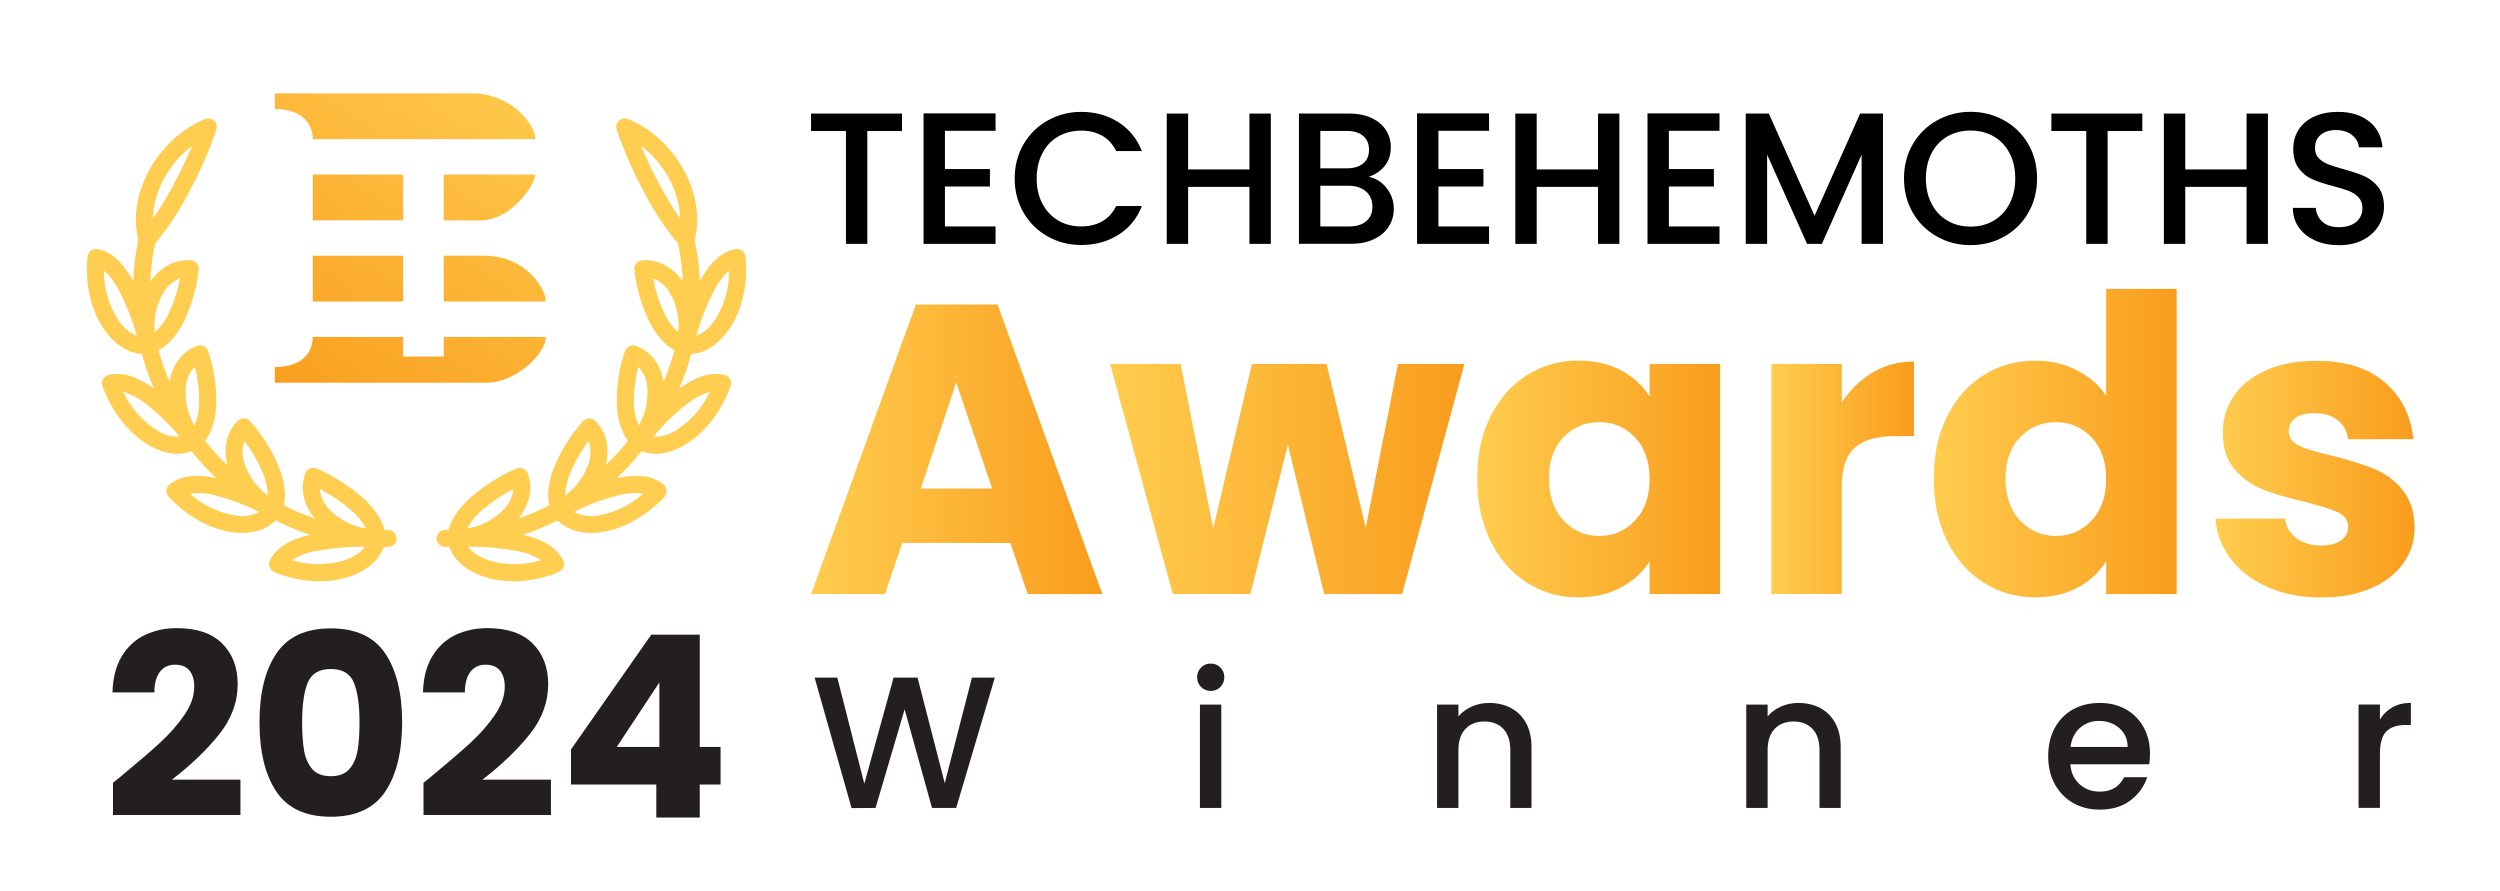
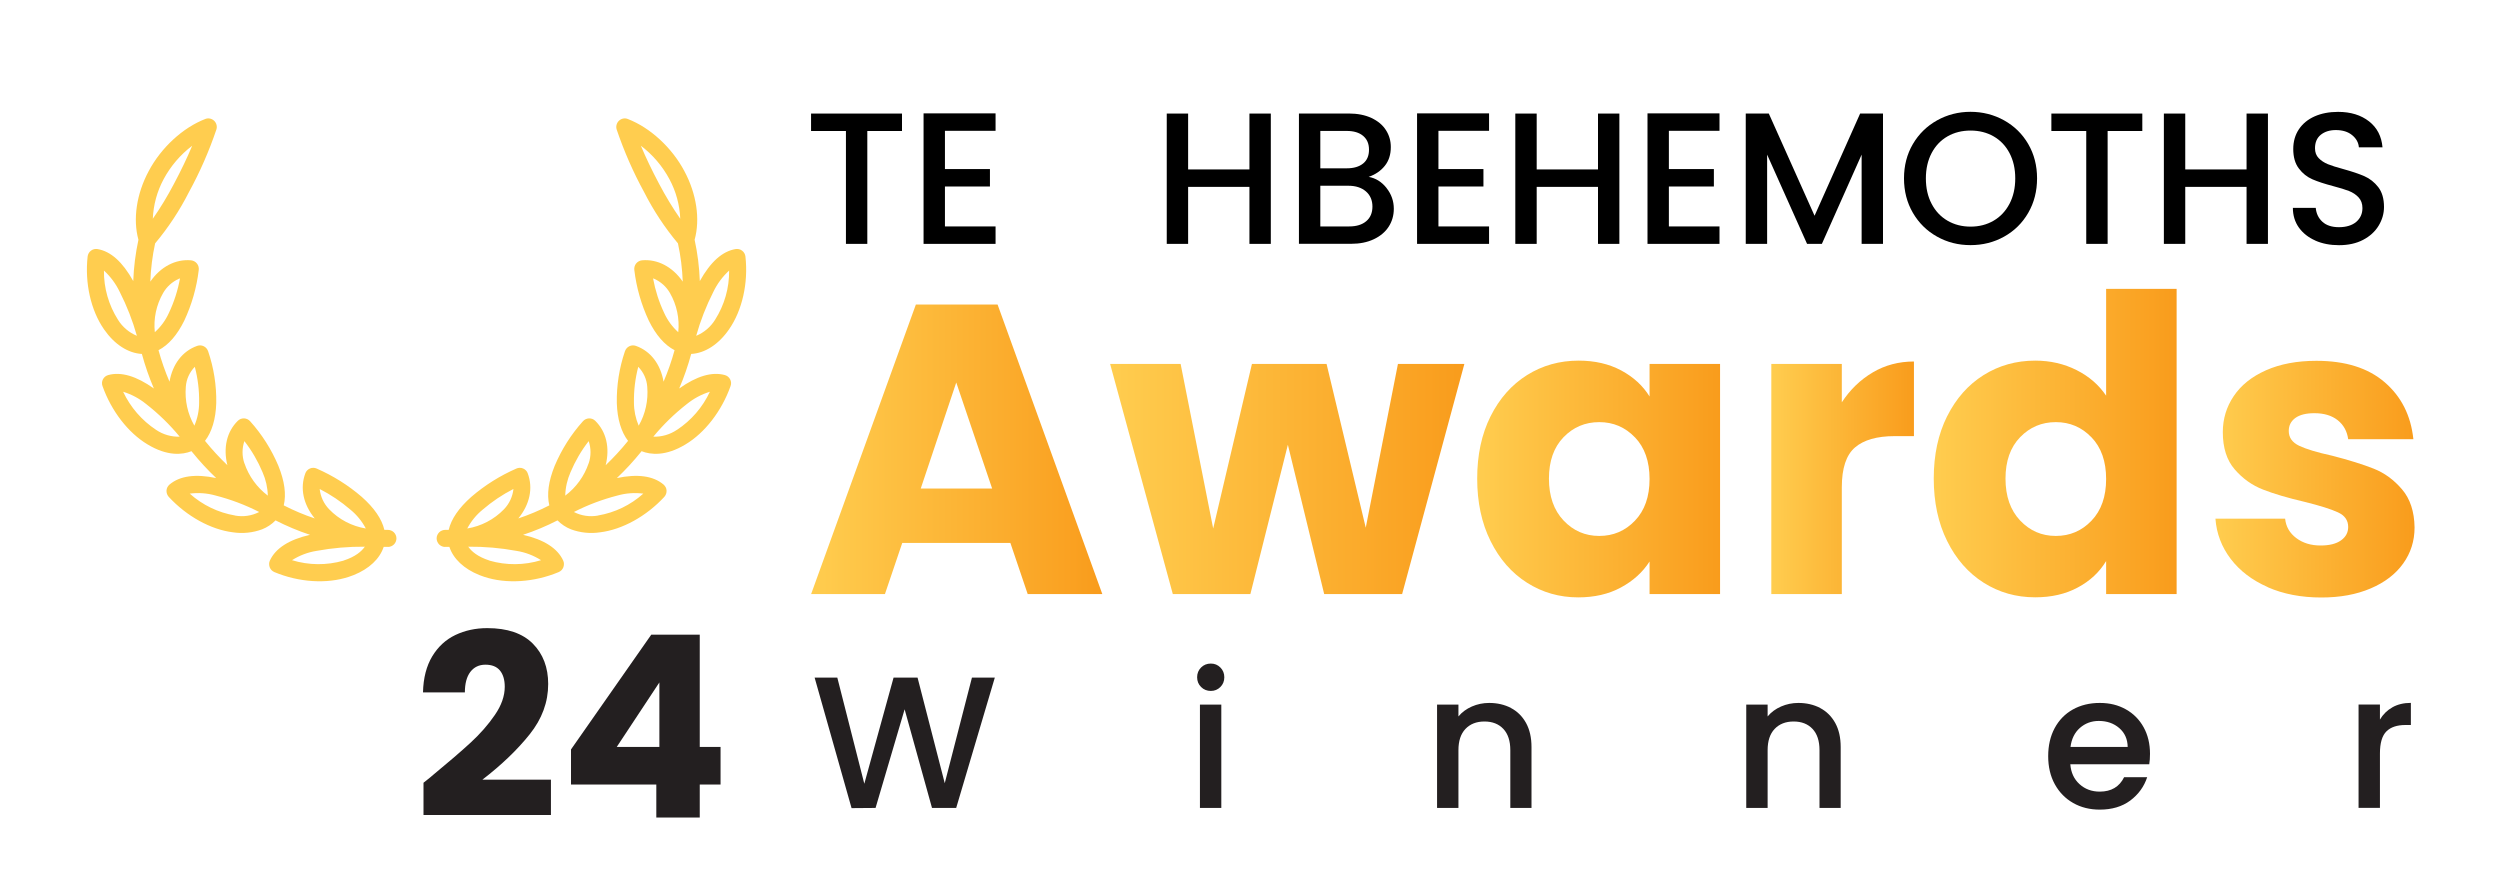
<svg xmlns="http://www.w3.org/2000/svg" xmlns:xlink="http://www.w3.org/1999/xlink" version="1.1" viewBox="0 0 400 142.49">
  <defs>
    <style>
      .cls-1 {
        fill: url(#linear-gradient-2);
      }

      .cls-2 {
        fill: #231f20;
      }

      .cls-3 {
        fill: url(#linear-gradient-4);
      }

      .cls-4 {
        fill: url(#linear-gradient-3);
      }

      .cls-5 {
        fill: url(#linear-gradient-5);
      }

      .cls-6 {
        fill: url(#linear-gradient-7);
      }

      .cls-7 {
        fill: url(#linear-gradient-6);
      }

      .cls-8 {
        fill: #ffcd4f;
      }

      .cls-9 {
        fill: url(#linear-gradient);
        fill-rule: evenodd;
      }
    </style>
    <linearGradient id="linear-gradient" x1="1522.04" y1="-571.91" x2="1413.58" y2="-727.38" gradientTransform="translate(-478.11 -202.32) scale(.37 -.37)" gradientUnits="userSpaceOnUse">
      <stop offset="0" stop-color="#ffcd4f" />
      <stop offset="1" stop-color="#f99c1c" />
    </linearGradient>
    <linearGradient id="linear-gradient-2" x1="129.77" y1="71.89" x2="176.36" y2="71.89" gradientTransform="matrix(1,0,0,1,0,0)" xlink:href="#linear-gradient" />
    <linearGradient id="linear-gradient-3" x1="177.62" y1="76.65" x2="234.3" y2="76.65" gradientTransform="matrix(1,0,0,1,0,0)" xlink:href="#linear-gradient" />
    <linearGradient id="linear-gradient-4" x1="236.35" y1="76.65" x2="275.21" y2="76.65" gradientTransform="matrix(1,0,0,1,0,0)" xlink:href="#linear-gradient" />
    <linearGradient id="linear-gradient-5" x1="283.4" y1="76.45" x2="306.23" y2="76.45" gradientTransform="matrix(1,0,0,1,0,0)" xlink:href="#linear-gradient" />
    <linearGradient id="linear-gradient-6" x1="309.4" y1="70.9" x2="348.27" y2="70.9" gradientTransform="matrix(1,0,0,1,0,0)" xlink:href="#linear-gradient" />
    <linearGradient id="linear-gradient-7" x1="354.47" y1="76.65" x2="386.34" y2="76.65" gradientTransform="matrix(1,0,0,1,0,0)" xlink:href="#linear-gradient" />
  </defs>
  <g>
    <g id="Layer_1">
      <g>
-         <path class="cls-9" d="M76.86,35.26h-5.87v-7.33h14.67c0,1.45-3.73,7.33-8.8,7.33ZM43.97,17.45v-2.52l8.55.02h0s22.96-.02,22.96-.02c6.41,0,10.19,5.09,10.19,7.33h-35.62c0-2.37-1.66-4.82-6.07-4.82ZM50.04,27.92h14.46v7.33h-14.46v-7.33ZM64.5,48.25h-14.46v-7.33h14.46v7.33ZM70.99,40.91h6.5c6.58,0,9.85,5.27,9.85,7.33h-16.35v-7.33ZM50.04,53.91h14.46v3.14h6.5v-3.14h16.35c0,2.59-4.7,7.33-9.64,7.33h-33.74v-2.52c4.38,0,6.07-2.31,6.07-4.82Z" />
        <path class="cls-8" d="M71.21,87.51c-.18,0-.36-.04-.52-.11-.16-.07-.31-.17-.44-.3-.12-.13-.22-.28-.29-.45-.07-.17-.1-.34-.1-.52,0-.18.04-.36.11-.52.07-.16.17-.31.3-.44s.28-.22.45-.29c.17-.07.34-.1.52-.1.18,0,.37,0,.55,0,.41-1.75,1.63-3.52,3.63-5.29,2.16-1.86,4.59-3.38,7.2-4.52.17-.08.35-.12.54-.12.19,0,.37.03.54.11.17.07.33.18.45.31.13.13.23.29.29.47.88,2.36.33,4.96-1.51,7.21,1.7-.57,3.36-1.27,4.96-2.09-.42-1.77-.13-3.89.86-6.33,1.1-2.61,2.62-5.02,4.52-7.13.12-.14.27-.25.44-.33.17-.08.35-.12.53-.13.18,0,.37.02.54.09.17.07.33.17.46.3,1.77,1.74,2.36,4.31,1.67,7.1,1.25-1.2,2.43-2.47,3.52-3.82.02-.02.04-.05.06-.07-1.1-1.43-1.72-3.49-1.8-6.05-.05-2.82.39-5.62,1.3-8.29.06-.17.15-.33.27-.47.12-.14.26-.25.43-.33.16-.08.34-.13.52-.14.18-.01.36.02.53.08,2.35.83,3.94,2.91,4.43,5.73.7-1.64,1.29-3.32,1.76-5.04-1.6-.83-2.98-2.41-4.12-4.72-1.2-2.56-1.99-5.31-2.32-8.12-.02-.18-.01-.37.04-.54.05-.18.13-.34.25-.49.11-.14.26-.26.42-.35.16-.09.34-.14.52-.16,2.48-.23,4.89,1.04,6.52,3.41-.08-2.06-.33-4.11-.77-6.12-2.11-2.52-3.93-5.28-5.42-8.22h0c-1.75-3.2-3.21-6.54-4.38-9.99-.08-.25-.09-.51-.02-.76.06-.25.2-.48.38-.65.19-.18.42-.3.67-.35.25-.05.51-.03.75.07,3.58,1.38,7.06,4.58,9.05,8.34,1.95,3.63,2.55,7.7,1.64,10.98.47,2.17.75,4.39.83,6.61,1.72-3.08,3.6-4.76,5.72-5.12.18-.03.37-.02.55.02.18.04.35.12.5.24.15.11.27.25.36.41.09.16.15.34.17.52.47,4.25-.51,8.61-2.62,11.65-1.67,2.42-3.86,3.82-6.06,3.94-.51,1.88-1.15,3.73-1.92,5.53,2.79-1.99,5.25-2.72,7.31-2.15.18.05.35.14.49.25.15.12.26.26.35.43.09.17.14.35.15.53.01.19-.01.37-.08.55-1.41,3.98-4.1,7.47-7.2,9.33-3.2,1.94-5.6,1.66-7.04,1.09-.04.04-.07.09-.1.13-1.19,1.47-2.48,2.87-3.85,4.17,3.32-.7,5.83-.35,7.47,1.04.14.12.25.27.34.43s.13.34.14.53c.01.18-.02.37-.08.54-.06.17-.16.33-.28.47-2.88,3.11-6.72,5.23-10.27,5.67-1.57.24-3.18.07-4.67-.48-.81-.32-1.54-.81-2.15-1.43-1.77.91-3.61,1.68-5.51,2.31,3.36.77,5.52,2.16,6.42,4.12.08.17.12.35.12.53,0,.18-.03.37-.09.54-.07.17-.17.33-.29.46-.13.13-.28.23-.45.31-3.94,1.65-8.4,1.93-11.93.76-.26-.09-.52-.18-.77-.28-2.47-.99-4.17-2.6-4.8-4.51-.23,0-.47,0-.7,0ZM82.14,78.24c-1.76.9-3.41,2.01-4.91,3.3-1.02.83-1.86,1.86-2.47,3.02,2.23-.37,4.29-1.44,5.87-3.07h0c.86-.89,1.39-2.03,1.52-3.25ZM103.56,61.89h0c-.08-1.21-.6-2.34-1.44-3.2-.49,1.87-.72,3.79-.69,5.72,0,1.27.26,2.53.76,3.7,1.08-1.88,1.55-4.05,1.37-6.22ZM95.68,82.48c2.7-.46,5.21-1.67,7.25-3.5-1.38-.18-2.78-.08-4.12.3-2.42.62-4.76,1.5-6.99,2.64,1.19.61,2.55.81,3.86.57ZM94.19,74.13s0,0,0,0c.39-1.15.39-2.4,0-3.55-1.19,1.52-2.16,3.2-2.91,4.98-.52,1.18-.81,2.45-.84,3.74,1.74-1.31,3.04-3.11,3.74-5.17ZM107.19,46.88h0c-.58-1.01-1.46-1.8-2.51-2.27-.06-.02-.12-.05-.19-.07.35,1.92.95,3.79,1.79,5.56.53,1.16,1.29,2.2,2.24,3.05.23-2.18-.24-4.37-1.33-6.27h0ZM107.11,28.67c-1.12-2.09-2.68-3.92-4.57-5.35.79,1.89,1.77,3.94,2.93,6.12,1.01,1.92,2.13,3.78,3.37,5.56-.09-2.21-.68-4.38-1.73-6.33ZM116.67,43.28c-1.06.97-1.92,2.13-2.54,3.43-1.14,2.24-2.06,4.59-2.74,7.02,1.26-.52,2.32-1.43,3.03-2.58,1.49-2.35,2.27-5.08,2.24-7.86ZM108.31,68.78c2.29-1.51,4.11-3.62,5.27-6.1-1.35.41-2.6,1.09-3.7,1.98-1.97,1.54-3.76,3.28-5.35,5.21,1.34.04,2.66-.34,3.77-1.09ZM78.32,89.7c2.7.78,5.56.75,8.25-.07-1.2-.76-2.53-1.27-3.93-1.49-2.55-.47-5.13-.69-7.72-.67.52.75,1.51,1.61,3.4,2.22Z" />
        <path class="cls-8" d="M62.08,87.51c.18,0,.36-.04.52-.11.16-.07.31-.17.44-.3s.22-.28.29-.45c.07-.17.1-.34.1-.52,0-.18-.04-.36-.11-.52-.07-.16-.17-.31-.3-.44s-.28-.22-.45-.29c-.17-.07-.34-.1-.52-.1-.18,0-.37,0-.55,0-.41-1.75-1.63-3.52-3.63-5.29-2.16-1.86-4.59-3.38-7.2-4.52-.17-.08-.35-.12-.54-.12-.19,0-.37.03-.54.11-.17.07-.33.18-.45.31-.13.13-.23.29-.29.47-.88,2.36-.33,4.96,1.51,7.21-1.7-.57-3.36-1.27-4.96-2.09.42-1.77.13-3.89-.86-6.33-1.1-2.61-2.62-5.02-4.52-7.13-.12-.14-.27-.25-.44-.33-.17-.08-.35-.12-.53-.13-.18,0-.37.02-.54.09-.17.07-.33.17-.46.3-1.77,1.74-2.36,4.31-1.67,7.1-1.25-1.2-2.43-2.47-3.52-3.82-.02-.02-.04-.05-.06-.07,1.1-1.43,1.72-3.49,1.8-6.05.05-2.82-.39-5.62-1.3-8.29-.06-.17-.15-.33-.27-.47-.12-.14-.26-.25-.43-.33-.16-.08-.34-.13-.52-.14-.18-.01-.36.02-.53.08-2.35.83-3.94,2.91-4.43,5.73-.7-1.64-1.29-3.32-1.76-5.04,1.6-.83,2.98-2.41,4.12-4.72,1.2-2.56,1.99-5.31,2.32-8.12.02-.18.01-.37-.04-.54-.05-.18-.13-.34-.25-.49-.11-.14-.26-.26-.42-.35-.16-.09-.34-.14-.52-.16-2.48-.23-4.89,1.04-6.52,3.41.08-2.06.33-4.11.77-6.12,2.11-2.52,3.93-5.28,5.42-8.22h0c1.75-3.2,3.21-6.54,4.38-9.99.08-.25.09-.51.02-.76-.06-.25-.2-.48-.38-.65-.19-.18-.42-.3-.67-.35-.25-.05-.51-.03-.75.07-3.58,1.38-7.06,4.58-9.05,8.34-1.95,3.63-2.55,7.7-1.64,10.98-.47,2.17-.75,4.39-.83,6.61-1.72-3.08-3.6-4.76-5.72-5.12-.18-.03-.37-.02-.55.02-.18.04-.35.12-.5.24-.15.11-.27.25-.36.41-.09.16-.15.34-.17.52-.47,4.25.51,8.61,2.62,11.65,1.67,2.42,3.86,3.82,6.06,3.94.51,1.88,1.15,3.73,1.92,5.53-2.79-1.99-5.25-2.72-7.31-2.15-.18.05-.35.14-.49.25-.15.12-.26.26-.35.43-.09.17-.14.35-.15.53-.01.19.01.37.08.55,1.41,3.98,4.1,7.47,7.2,9.33,3.2,1.94,5.6,1.66,7.04,1.09.04.04.07.09.1.13,1.19,1.47,2.48,2.87,3.85,4.17-3.32-.7-5.83-.35-7.47,1.04-.14.12-.25.27-.34.43-.08.16-.13.34-.14.53-.01.18.02.37.08.54.06.17.16.33.28.47,2.88,3.11,6.72,5.23,10.27,5.67,1.57.24,3.18.07,4.67-.48.81-.32,1.54-.81,2.15-1.43,1.77.91,3.61,1.68,5.51,2.31-3.36.77-5.52,2.16-6.42,4.12-.08.17-.12.35-.12.53,0,.18.03.37.09.54.07.17.17.33.29.46.13.13.28.23.45.31,3.94,1.65,8.4,1.93,11.93.76.26-.09.52-.18.77-.28,2.47-.99,4.17-2.6,4.8-4.51.23,0,.47,0,.7,0ZM51.15,78.24c1.76.9,3.41,2.01,4.91,3.3,1.02.83,1.86,1.86,2.47,3.02-2.23-.37-4.29-1.44-5.86-3.07h0c-.86-.89-1.39-2.03-1.52-3.25ZM29.73,61.89h0c.08-1.21.6-2.34,1.44-3.2.49,1.87.72,3.79.69,5.72,0,1.27-.26,2.53-.76,3.7-1.08-1.88-1.55-4.05-1.37-6.22ZM37.61,82.48c-2.7-.46-5.21-1.67-7.25-3.5,1.38-.18,2.78-.08,4.12.3,2.42.62,4.76,1.5,6.99,2.64-1.19.61-2.55.81-3.86.57ZM39.1,74.13s0,0,0,0c-.39-1.15-.39-2.4,0-3.55,1.19,1.52,2.16,3.2,2.91,4.98.52,1.18.81,2.45.84,3.74-1.74-1.31-3.04-3.11-3.74-5.17ZM26.1,46.88h0c.58-1.01,1.46-1.8,2.51-2.27.06-.02.12-.05.19-.07-.35,1.92-.95,3.79-1.79,5.56-.53,1.16-1.29,2.2-2.24,3.05-.23-2.18.24-4.37,1.33-6.27h0ZM26.18,28.67c1.12-2.09,2.68-3.92,4.57-5.35-.79,1.89-1.77,3.94-2.93,6.12-1.01,1.92-2.13,3.78-3.37,5.56.09-2.21.68-4.38,1.73-6.33ZM16.62,43.28c1.06.97,1.92,2.13,2.54,3.43,1.14,2.24,2.06,4.59,2.74,7.02-1.26-.52-2.32-1.43-3.03-2.58-1.49-2.35-2.27-5.08-2.24-7.86ZM24.98,68.78c-2.29-1.51-4.11-3.62-5.28-6.1,1.35.41,2.6,1.09,3.7,1.98,1.97,1.54,3.76,3.28,5.35,5.21-1.34.04-2.66-.34-3.77-1.09ZM54.97,89.7c-2.7.78-5.56.75-8.25-.07,1.2-.76,2.53-1.27,3.93-1.49,2.55-.47,5.13-.69,7.72-.67-.52.75-1.51,1.61-3.4,2.22Z" />
      </g>
      <g>
-         <path class="cls-2" d="M19.34,124.22c2.65-2.19,4.75-3.99,6.28-5.4,1.53-1.41,2.82-2.88,3.88-4.43,1.06-1.54,1.58-3.05,1.58-4.51,0-1.11-.26-1.98-.77-2.6-.51-.62-1.29-.93-2.32-.93s-1.83.39-2.42,1.16c-.58.77-.87,1.86-.87,3.27h-6.7c.05-2.3.55-4.22,1.48-5.77.93-1.54,2.17-2.68,3.7-3.41,1.53-.73,3.23-1.1,5.1-1.1,3.22,0,5.65.83,7.29,2.48,1.64,1.65,2.46,3.81,2.46,6.46,0,2.9-.99,5.59-2.97,8.06-1.98,2.48-4.5,4.89-7.56,7.25h10.97v5.65h-20.39v-5.16c.92-.73,1.34-1.07,1.26-1.02Z" />
-         <path class="cls-2" d="M44.22,104.56c1.8-2.68,4.71-4.02,8.71-4.02s6.91,1.34,8.71,4.02c1.8,2.68,2.7,6.35,2.7,11.01s-.9,8.41-2.7,11.09c-1.8,2.68-4.71,4.02-8.71,4.02s-6.91-1.34-8.71-4.02c-1.8-2.68-2.7-6.38-2.7-11.09s.9-8.33,2.7-11.01ZM56.63,109.25c-.6-1.48-1.83-2.21-3.7-2.21s-3.1.74-3.7,2.21c-.6,1.48-.89,3.58-.89,6.32,0,1.84.11,3.37.32,4.57.22,1.21.66,2.18,1.32,2.93s1.65,1.12,2.95,1.12,2.28-.37,2.95-1.12c.66-.75,1.1-1.72,1.32-2.93.22-1.2.32-2.73.32-4.57,0-2.74-.3-4.84-.89-6.32Z" />
        <path class="cls-2" d="M69.02,124.22c2.65-2.19,4.75-3.99,6.28-5.4,1.53-1.41,2.82-2.88,3.88-4.43,1.06-1.54,1.58-3.05,1.58-4.51,0-1.11-.26-1.98-.77-2.6-.51-.62-1.29-.93-2.32-.93s-1.83.39-2.42,1.16c-.58.77-.87,1.86-.87,3.27h-6.7c.05-2.3.55-4.22,1.48-5.77.93-1.54,2.17-2.68,3.7-3.41,1.53-.73,3.23-1.1,5.1-1.1,3.22,0,5.65.83,7.29,2.48,1.64,1.65,2.46,3.81,2.46,6.46,0,2.9-.99,5.59-2.97,8.06-1.98,2.48-4.5,4.89-7.56,7.25h10.97v5.65h-20.39v-5.16c.92-.73,1.34-1.07,1.26-1.02Z" />
        <path class="cls-2" d="M91.36,125.52v-5.61l12.84-18.36h7.76v17.96h3.33v6.01h-3.33v5.28h-6.95v-5.28h-13.65ZM105.5,109.19l-6.82,10.32h6.82v-10.32Z" />
      </g>
      <g>
        <path d="M144.32,18.17v2.79h-5.55v18.06h-3.42v-18.06h-5.58v-2.79h14.55Z" />
        <path d="M151.19,20.93v6.12h7.2v2.79h-7.2v6.39h8.1v2.79h-11.52v-20.88h11.52v2.79h-8.1Z" />
-         <path d="M163.78,23.06c.95-1.62,2.24-2.88,3.87-3.79s3.42-1.37,5.35-1.37c2.22,0,4.2.55,5.93,1.64,1.73,1.09,2.98,2.64,3.77,4.63h-4.11c-.54-1.1-1.29-1.92-2.25-2.46s-2.07-.81-3.33-.81c-1.38,0-2.61.31-3.69.93-1.08.62-1.92,1.51-2.53,2.67-.61,1.16-.92,2.51-.92,4.05s.3,2.89.92,4.05c.61,1.16,1.46,2.05,2.53,2.69,1.08.63,2.31.94,3.69.94,1.26,0,2.37-.27,3.33-.81s1.71-1.36,2.25-2.46h4.11c-.78,2-2.04,3.54-3.77,4.62-1.73,1.08-3.71,1.62-5.93,1.62-1.96,0-3.75-.46-5.37-1.37-1.62-.91-2.91-2.17-3.85-3.79-.95-1.62-1.43-3.45-1.43-5.49s.48-3.87,1.43-5.49Z" />
        <path d="M203.33,18.17v20.85h-3.42v-9.12h-9.81v9.12h-3.42v-20.85h3.42v8.94h9.81v-8.94h3.42Z" />
        <path d="M221.84,30.08c.78.98,1.17,2.09,1.17,3.33,0,1.06-.28,2.02-.82,2.86-.55.85-1.35,1.52-2.39,2.01-1.04.49-2.25.73-3.63.73h-8.34v-20.85h7.95c1.42,0,2.64.24,3.66.72s1.79,1.12,2.31,1.94c.52.81.78,1.71.78,2.71,0,1.2-.32,2.2-.96,3-.64.8-1.5,1.39-2.58,1.77,1.12.2,2.07.79,2.85,1.77ZM211.25,26.93h4.23c1.12,0,1.99-.26,2.62-.77.63-.51.94-1.25.94-2.21s-.31-1.67-.94-2.21c-.63-.53-1.51-.79-2.62-.79h-4.23v5.97ZM218.6,35.39c.66-.56.99-1.34.99-2.34s-.35-1.83-1.05-2.43c-.7-.6-1.63-.9-2.79-.9h-4.5v6.51h4.62c1.16,0,2.07-.28,2.73-.84Z" />
        <path d="M230.15,20.93v6.12h7.2v2.79h-7.2v6.39h8.1v2.79h-11.52v-20.88h11.52v2.79h-8.1Z" />
        <path d="M259.1,18.17v20.85h-3.42v-9.12h-9.81v9.12h-3.42v-20.85h3.42v8.94h9.81v-8.94h3.42Z" />
        <path d="M267.02,20.93v6.12h7.2v2.79h-7.2v6.39h8.1v2.79h-11.52v-20.88h11.52v2.79h-8.1Z" />
        <path d="M301.28,18.17v20.85h-3.42v-14.28l-6.36,14.28h-2.37l-6.39-14.28v14.28h-3.42v-20.85h3.69l7.32,16.35,7.29-16.35h3.66Z" />
        <path d="M309.93,37.86c-1.63-.91-2.92-2.18-3.87-3.81-.95-1.63-1.42-3.47-1.42-5.51s.47-3.87,1.42-5.49c.95-1.62,2.24-2.88,3.87-3.79,1.63-.91,3.42-1.37,5.35-1.37s3.75.46,5.38,1.37,2.92,2.17,3.86,3.79c.94,1.62,1.41,3.45,1.41,5.49s-.47,3.88-1.41,5.51c-.94,1.63-2.23,2.9-3.86,3.81s-3.42,1.36-5.38,1.36-3.72-.45-5.35-1.36ZM318.98,35.31c1.08-.63,1.92-1.53,2.54-2.7.61-1.17.92-2.52.92-4.07s-.31-2.89-.92-4.05c-.61-1.16-1.46-2.05-2.54-2.67-1.08-.62-2.31-.93-3.69-.93s-2.61.31-3.69.93c-1.08.62-1.93,1.51-2.54,2.67-.61,1.16-.92,2.51-.92,4.05s.3,2.9.92,4.07c.61,1.17,1.46,2.07,2.54,2.7s2.31.95,3.69.95,2.61-.32,3.69-.95Z" />
        <path d="M342.77,18.17v2.79h-5.55v18.06h-3.42v-18.06h-5.58v-2.79h14.55Z" />
        <path d="M362.87,18.17v20.85h-3.42v-9.12h-9.81v9.12h-3.42v-20.85h3.42v8.94h9.81v-8.94h3.42Z" />
        <path d="M370.46,38.49c-1.12-.49-2-1.19-2.64-2.08-.64-.9-.96-1.95-.96-3.15h3.66c.08.9.43,1.64,1.06,2.22.63.58,1.52.87,2.66.87s2.1-.29,2.76-.85c.66-.57.99-1.31.99-2.21,0-.7-.21-1.27-.62-1.71s-.92-.78-1.53-1.02c-.61-.24-1.46-.5-2.53-.78-1.36-.36-2.47-.72-3.32-1.09-.85-.37-1.58-.94-2.17-1.73-.6-.78-.9-1.82-.9-3.12,0-1.2.3-2.25.9-3.15.6-.9,1.44-1.59,2.52-2.07s2.33-.72,3.75-.72c2.02,0,3.67.51,4.96,1.52,1.29,1.01,2,2.4,2.15,4.15h-3.78c-.06-.76-.42-1.41-1.08-1.95s-1.53-.81-2.61-.81c-.98,0-1.78.25-2.4.75-.62.5-.93,1.22-.93,2.16,0,.64.19,1.17.58,1.57.39.41.88.73,1.48.98.6.24,1.42.5,2.46.78,1.38.38,2.51.76,3.38,1.14.87.38,1.61.97,2.22,1.75.61.79.92,1.85.92,3.17,0,1.06-.29,2.06-.86,3-.57.94-1.4,1.7-2.49,2.27s-2.38.85-3.85.85c-1.4,0-2.66-.24-3.78-.73Z" />
      </g>
      <g>
        <path class="cls-2" d="M159.17,108.42l-6.18,20.85h-3.87l-4.38-15.78-4.65,15.78-3.84.03-5.91-20.88h3.63l4.32,16.98,4.68-16.98h3.84l4.35,16.89,4.35-16.89h3.66Z" />
        <path class="cls-2" d="M192.17,109.92c-.42-.42-.63-.94-.63-1.56s.21-1.14.63-1.56c.42-.42.94-.63,1.56-.63s1.11.21,1.53.63.63.94.63,1.56-.21,1.14-.63,1.56-.93.63-1.53.63-1.14-.21-1.56-.63ZM195.41,112.74v16.53h-3.42v-16.53h3.42Z" />
        <path class="cls-2" d="M241.75,113.28c1.03.54,1.83,1.34,2.42,2.4.58,1.06.87,2.34.87,3.84v9.75h-3.39v-9.24c0-1.48-.37-2.61-1.11-3.4-.74-.79-1.75-1.19-3.03-1.19s-2.29.4-3.04,1.19-1.12,1.92-1.12,3.4v9.24h-3.42v-16.53h3.42v1.89c.56-.68,1.28-1.21,2.15-1.59.87-.38,1.79-.57,2.77-.57,1.3,0,2.46.27,3.5.81Z" />
        <path class="cls-2" d="M291.22,113.28c1.03.54,1.83,1.34,2.42,2.4.58,1.06.87,2.34.87,3.84v9.75h-3.39v-9.24c0-1.48-.37-2.61-1.11-3.4-.74-.79-1.75-1.19-3.03-1.19s-2.29.4-3.04,1.19-1.12,1.92-1.12,3.4v9.24h-3.42v-16.53h3.42v1.89c.56-.68,1.28-1.21,2.15-1.59.87-.38,1.79-.57,2.77-.57,1.3,0,2.46.27,3.5.81Z" />
        <path class="cls-2" d="M343.88,122.28h-12.63c.1,1.32.59,2.38,1.47,3.18.88.8,1.96,1.2,3.24,1.2,1.84,0,3.14-.77,3.9-2.31h3.69c-.5,1.52-1.41,2.76-2.71,3.74-1.31.97-2.94,1.45-4.88,1.45-1.58,0-3-.35-4.25-1.06-1.25-.71-2.23-1.71-2.94-3s-1.06-2.79-1.06-4.49.34-3.19,1.03-4.48c.69-1.29,1.66-2.29,2.91-2.99s2.69-1.05,4.31-1.05,2.95.34,4.17,1.02c1.22.68,2.17,1.64,2.85,2.87.68,1.23,1.02,2.65,1.02,4.25,0,.62-.04,1.18-.12,1.68ZM340.43,119.52c-.02-1.26-.47-2.27-1.35-3.03-.88-.76-1.97-1.14-3.27-1.14-1.18,0-2.19.38-3.03,1.12s-1.34,1.77-1.5,3.04h9.15Z" />
        <path class="cls-2" d="M382.78,113.17c.83-.47,1.82-.71,2.96-.71v3.54h-.87c-1.34,0-2.36.34-3.04,1.02-.69.68-1.04,1.86-1.04,3.54v8.7h-3.42v-16.53h3.42v2.4c.5-.84,1.17-1.5,2-1.96Z" />
      </g>
      <g>
        <path class="cls-1" d="M161.65,86.87h-17.29l-2.77,8.18h-11.81l16.76-46.33h13.07l16.76,46.33h-11.94l-2.77-8.18ZM158.74,78.16l-5.74-16.96-5.68,16.96h11.42Z" />
        <path class="cls-4" d="M234.3,58.23l-9.96,36.82h-12.47l-5.81-23.89-6,23.89h-12.41l-10.03-36.82h11.28l5.21,26.33,6.2-26.33h11.94l6.27,26.2,5.15-26.2h10.62Z" />
        <path class="cls-3" d="M238.49,66.61c1.43-2.86,3.38-5.06,5.84-6.6,2.46-1.54,5.21-2.31,8.25-2.31,2.6,0,4.87.53,6.83,1.58,1.96,1.06,3.46,2.44,4.52,4.16v-5.21h11.28v36.82h-11.28v-5.21c-1.1,1.72-2.63,3.1-4.59,4.16-1.96,1.06-4.24,1.58-6.83,1.58-2.99,0-5.72-.78-8.18-2.34-2.46-1.56-4.41-3.78-5.84-6.67-1.43-2.88-2.14-6.21-2.14-10s.71-7.1,2.14-9.96ZM261.59,69.98c-1.56-1.63-3.46-2.44-5.71-2.44s-4.15.8-5.71,2.41c-1.56,1.61-2.34,3.82-2.34,6.63s.78,5.05,2.34,6.7c1.56,1.65,3.46,2.47,5.71,2.47s4.15-.81,5.71-2.44c1.56-1.63,2.34-3.85,2.34-6.67s-.78-5.04-2.34-6.67Z" />
        <path class="cls-5" d="M299.63,59.59c1.98-1.17,4.18-1.75,6.6-1.75v11.94h-3.1c-2.82,0-4.93.61-6.33,1.81-1.41,1.21-2.11,3.33-2.11,6.37v17.09h-11.28v-36.82h11.28v6.14c1.32-2.02,2.97-3.62,4.95-4.78Z" />
        <path class="cls-7" d="M311.54,66.61c1.43-2.86,3.38-5.06,5.84-6.6,2.46-1.54,5.21-2.31,8.25-2.31,2.42,0,4.63.51,6.63,1.52,2,1.01,3.57,2.38,4.72,4.09v-17.09h11.28v48.83h-11.28v-5.28c-1.06,1.76-2.56,3.17-4.52,4.22-1.96,1.06-4.23,1.58-6.83,1.58-3.04,0-5.79-.78-8.25-2.34-2.46-1.56-4.41-3.78-5.84-6.67-1.43-2.88-2.14-6.21-2.14-10s.71-7.1,2.14-9.96ZM334.64,69.98c-1.56-1.63-3.46-2.44-5.71-2.44s-4.15.8-5.71,2.41c-1.56,1.61-2.34,3.82-2.34,6.63s.78,5.05,2.34,6.7c1.56,1.65,3.46,2.47,5.71,2.47s4.15-.81,5.71-2.44c1.56-1.63,2.34-3.85,2.34-6.67s-.78-5.04-2.34-6.67Z" />
        <path class="cls-6" d="M362.85,93.94c-2.51-1.1-4.49-2.61-5.94-4.52-1.45-1.91-2.27-4.06-2.44-6.43h11.15c.13,1.28.73,2.31,1.78,3.1s2.35,1.19,3.89,1.19c1.41,0,2.5-.27,3.27-.82.77-.55,1.15-1.26,1.15-2.15,0-1.06-.55-1.84-1.65-2.34-1.1-.51-2.88-1.07-5.35-1.68-2.64-.62-4.84-1.26-6.6-1.95-1.76-.68-3.28-1.76-4.55-3.23-1.28-1.47-1.91-3.46-1.91-5.97,0-2.11.58-4.04,1.75-5.77,1.17-1.74,2.88-3.11,5.15-4.12,2.27-1.01,4.96-1.52,8.08-1.52,4.62,0,8.26,1.14,10.92,3.43,2.66,2.29,4.19,5.32,4.59,9.11h-10.43c-.18-1.28-.74-2.29-1.68-3.04-.95-.75-2.19-1.12-3.73-1.12-1.32,0-2.33.25-3.04.76-.7.51-1.06,1.2-1.06,2.08,0,1.06.56,1.85,1.68,2.38,1.12.53,2.87,1.06,5.25,1.58,2.73.7,4.95,1.4,6.67,2.08,1.72.68,3.22,1.78,4.52,3.3,1.3,1.52,1.97,3.55,2.01,6.1,0,2.16-.61,4.08-1.82,5.77s-2.95,3.03-5.21,3.99c-2.27.97-4.89,1.45-7.89,1.45-3.21,0-6.07-.55-8.58-1.65Z" />
      </g>
    </g>
  </g>
</svg>